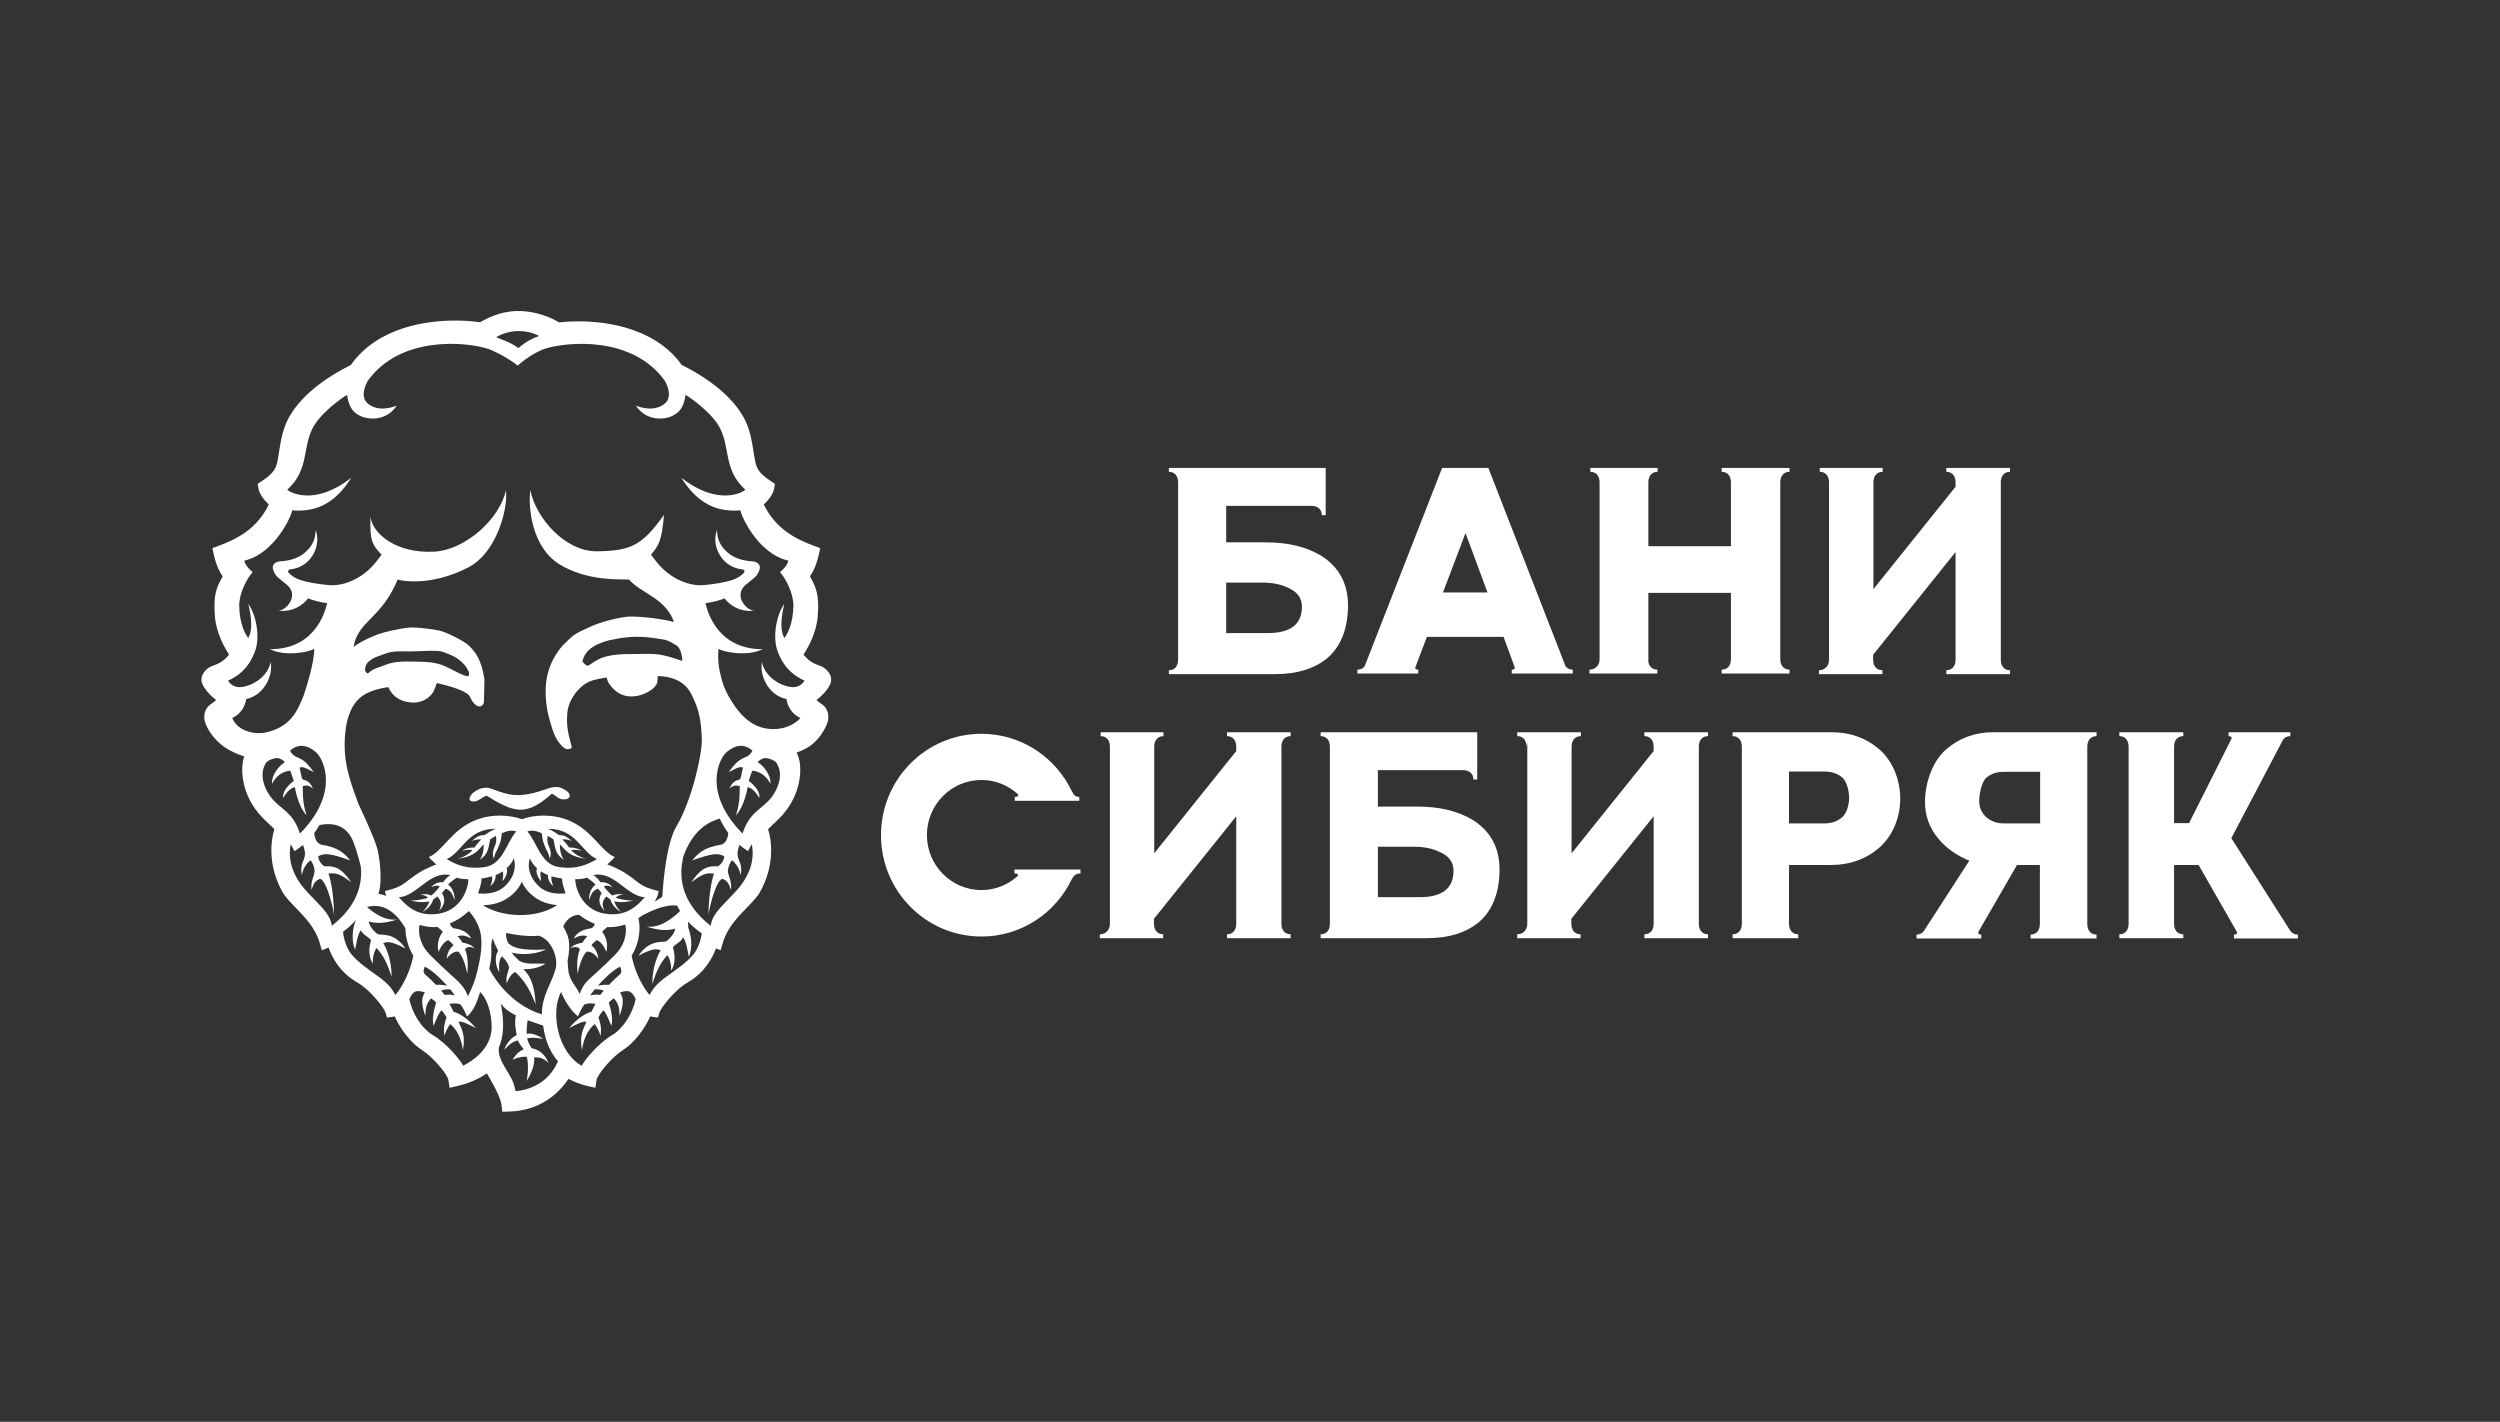
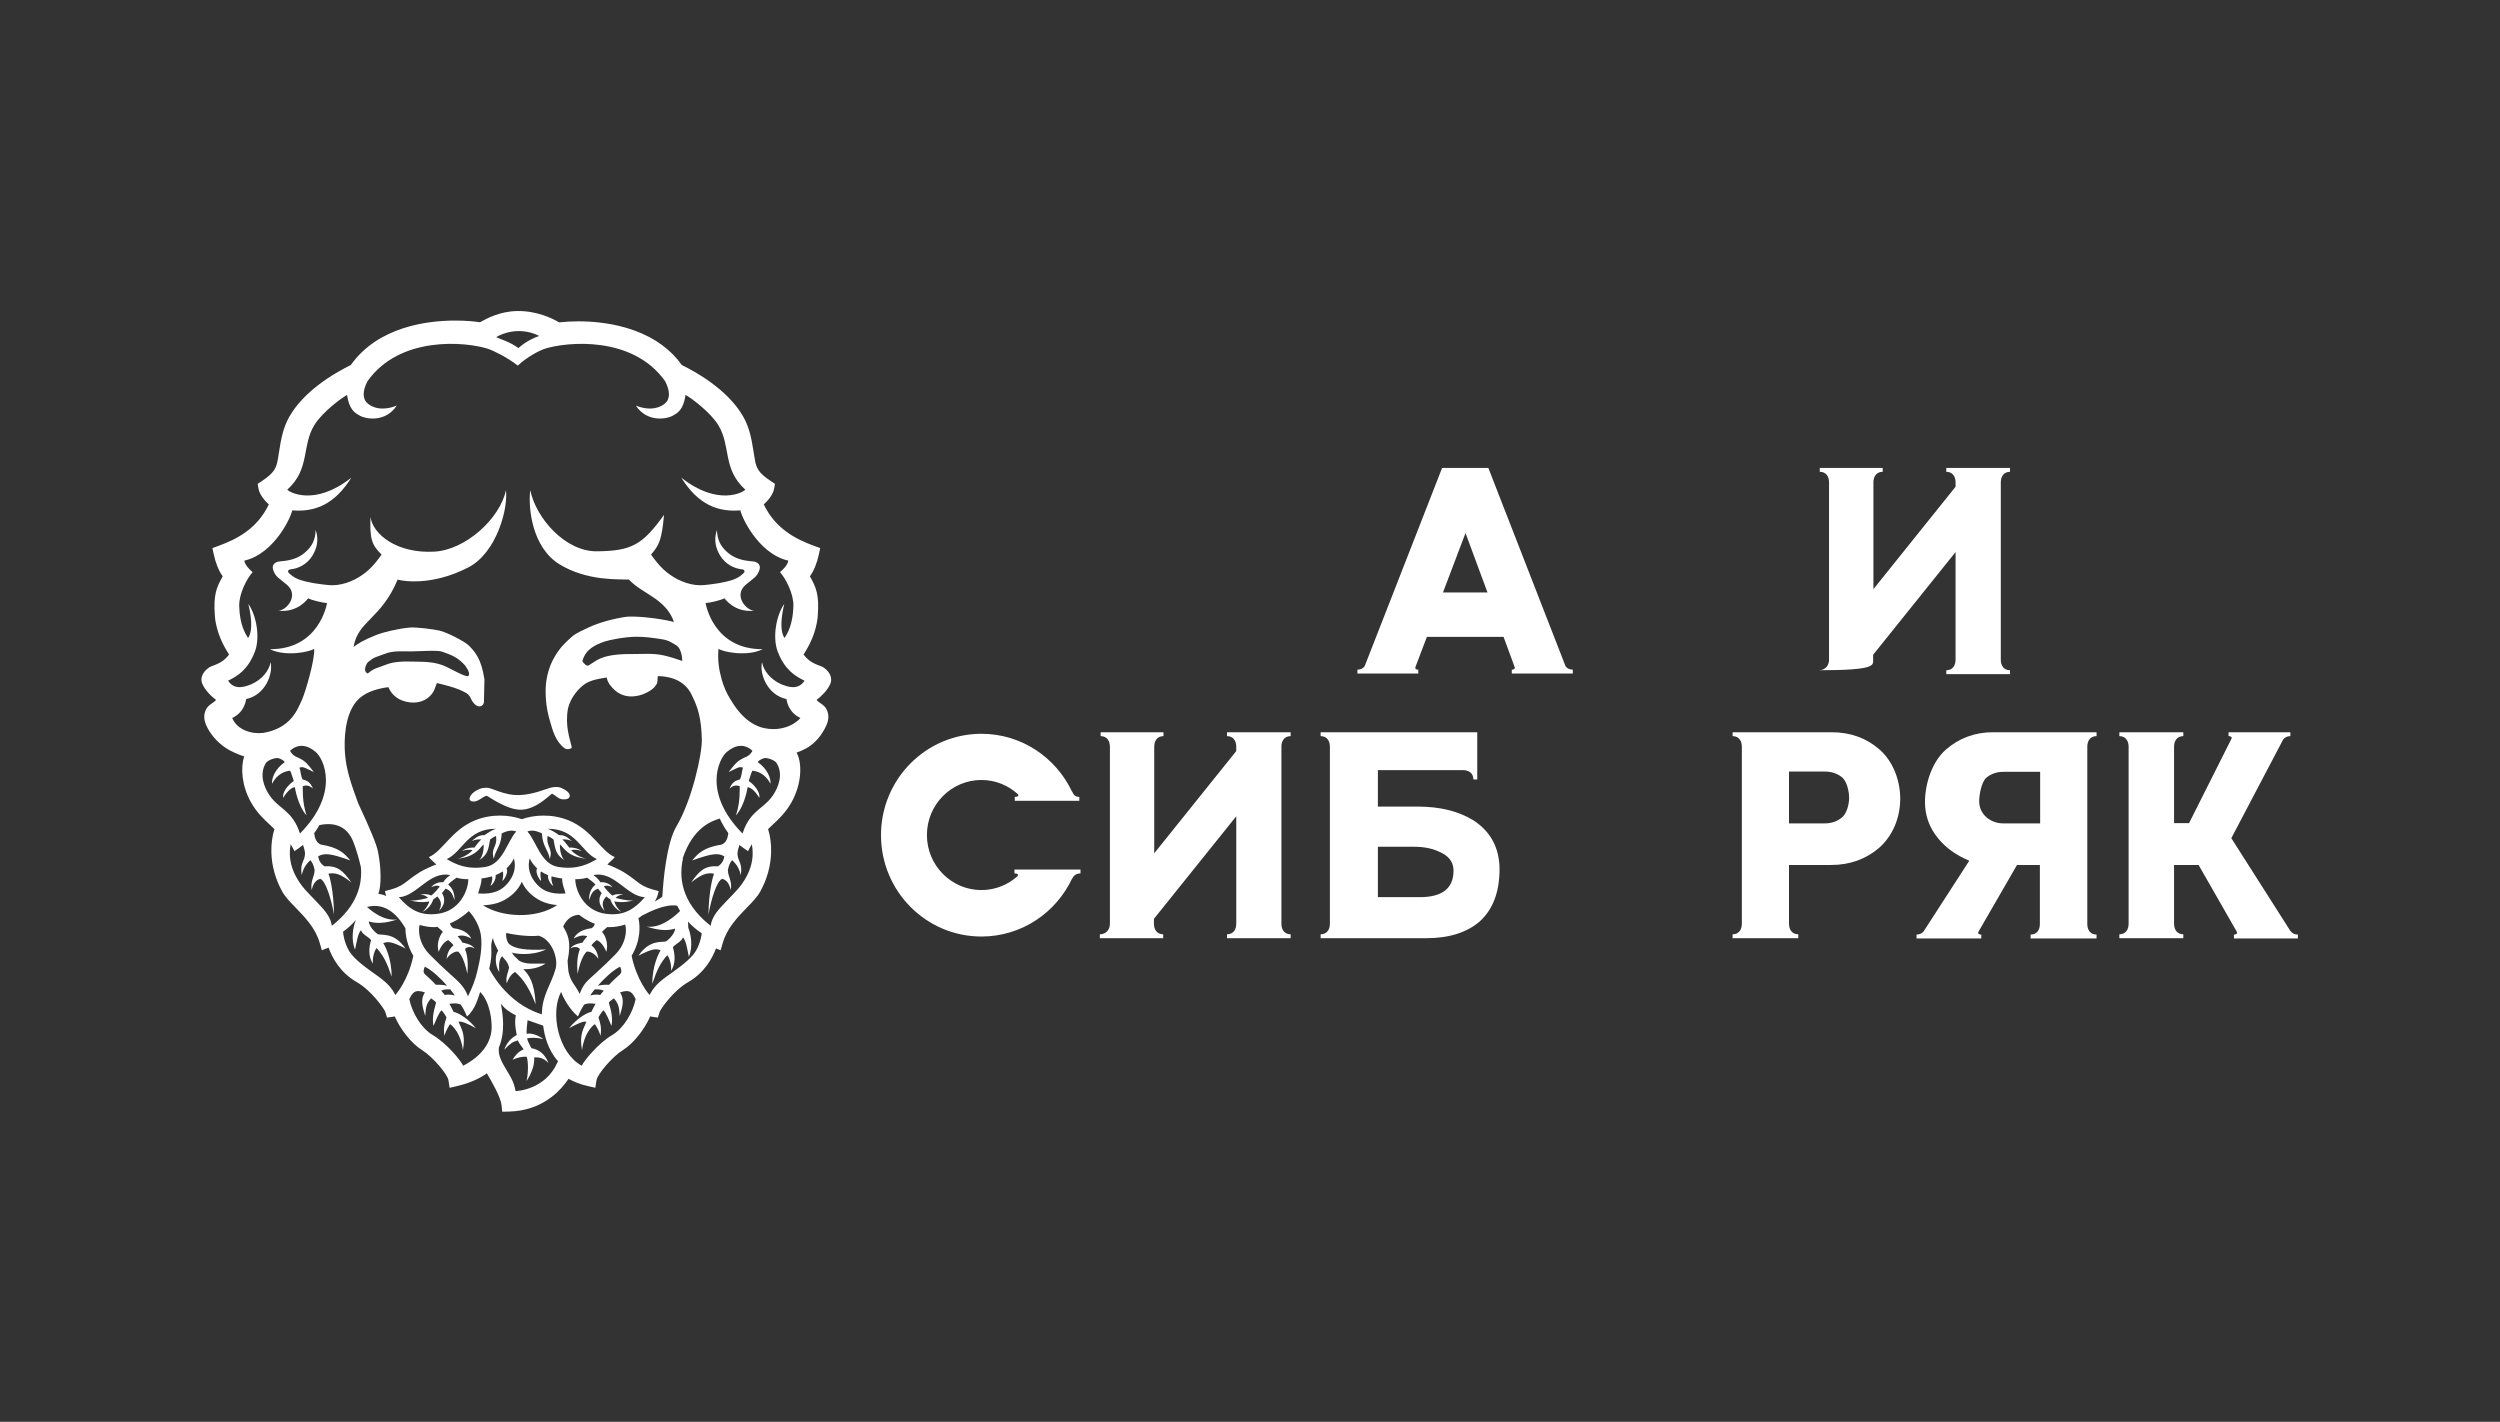
<svg xmlns="http://www.w3.org/2000/svg" width="844" height="480" viewBox="0 0 844 480" fill="none">
  <rect x="0" y="0" width="844" height="480" fill="#333333" stroke="none" />
  <path d="M164.298 265.939C163.47 265.949 162.718 266.027 161.979 266.32C160.439 266.926 158.791 268.067 158.511 269.572C158.416 270.083 158.874 270.44 159.398 270.546C161.334 270.942 162.57 269.059 164.284 268.642C165.021 268.873 170.657 273.184 175.487 273.358C180.785 273.545 185.492 268.454 186.313 267.954C186.324 267.946 186.338 267.937 186.348 267.929C186.372 267.942 186.394 267.954 186.418 267.968C187.593 268.532 188.43 269.692 189.854 269.857C190.938 269.982 192.534 269.707 192.339 268.466C192.159 267.326 190.609 266.511 189.575 266.043C188.371 265.499 186.832 265.636 185.565 266.017C183.959 266.494 179.775 268.248 175.487 268.416C170.116 268.624 166.179 265.914 164.298 265.939Z" fill="white" />
  <path d="M182.029 113.423C180.206 114.055 177.702 115.145 175.025 117.503C172.175 115.377 168.588 114.399 167.506 113.824C171.87 111.264 177.531 111.066 182.029 113.423ZM124.163 223.588C126.598 221.597 126.706 221.999 129.631 220.831C132.738 219.593 135.323 219.912 138.63 219.912C141.535 219.912 147.662 219.392 149.338 220.025C152.062 221.06 154.351 221.635 157.081 224.739C158.336 226.519 158.763 227.785 157.995 228.301C156.542 228.301 153.456 226.428 150.562 225.054C147.249 223.483 143.738 223.411 140.159 223.367C136.773 223.326 133.313 223.145 130.144 224.452C127.539 225.523 126.258 225.503 124.163 227.382C122.121 226.471 124.092 223.647 124.163 223.588ZM230.331 223.13C227.184 222.142 227.434 222.075 224.235 221.302C220.567 220.418 216.761 220.846 213.032 220.81C211.19 220.79 206.009 220.831 202.739 222.263C201.204 222.939 200.193 223.728 198.775 224.623C198.048 225.084 197.068 223.934 196.61 223.243C197.638 219.106 201.14 217.643 204.047 216.606C205.431 216.113 210.88 214.97 214.809 214.97C217.96 214.97 220.156 215.307 223.268 215.774C225.411 216.097 226.002 216.464 228.279 217.842C230.292 219.06 230.341 222.966 230.331 223.13ZM258.353 245.887C251.29 244.622 247.343 237.265 246.653 236.193C245.318 234.113 244.322 231.817 243.653 229.435C242.639 225.824 242.243 222.758 242.565 219.021C243.881 220.066 252.19 221.808 257.486 219.166C240.854 219.279 238.262 203.916 238.207 203.591C239.537 203.542 243.203 202.686 244.573 201.997C244.649 201.957 247.805 206.924 254.695 206.175C251.961 206.175 247.481 201.032 251.79 197.385C254.441 195.141 255.543 194.814 256.36 192.471C257.13 190.273 255.095 189.625 254.411 189.568C251.302 189.306 248.288 188.808 245.64 186.522C243.17 184.392 242.134 182.136 242.052 178.895C240.854 182.299 241.694 185.301 243.19 187.67C244.925 190.421 247.715 191.965 250.749 192.245C251.176 192.285 251.66 192.883 251.107 193.418C249.398 195.149 247.71 195.747 245.323 196.336C243.686 196.739 242.019 197 240.349 197.216C238.494 197.455 236.659 197.721 234.788 197.478C230.718 196.95 226.905 194.959 223.908 192.156C222.357 190.702 221.023 188.966 219.79 187.232C222.473 184.053 223.38 182.555 224.18 173.822C216.89 183.936 213.244 186.006 201.509 186.12C190.828 186.223 180.976 174.971 179.012 165.49C178.244 171.695 179.721 184.865 188.854 190.488C198.236 196.262 208.999 195.488 212.333 195.661C216.688 200.486 224.695 201.944 227.539 209.968C221.214 208.418 213.534 207.923 211.307 208.245C207.256 208.83 202.334 210.108 198.584 211.898C197.51 212.41 194.573 213.651 193.196 214.855C189.175 218.358 188.281 220.036 187.355 221.545C185.428 224.69 184.324 228.74 184.224 232.382C184.121 236.108 184.554 239.585 185.592 243.158C186.604 246.656 187.47 250.228 190.632 252.639C191.57 253.242 193.156 252.77 193.022 252.208C192.3 249.147 190.731 245.019 191.742 239.193C192.681 235.311 195.42 232.306 197.466 230.915C199.496 229.536 202.394 229.11 204.82 228.728C205.124 230.48 206.372 231.978 207.677 233.108C209.271 234.485 211.235 235.163 213.325 235.114C215.607 235.063 217.801 234.295 219.691 233.025C220.601 232.416 221.343 231.671 221.824 230.678C221.961 230.391 221.995 228.556 222.073 228.245C231.126 228.417 233.185 233.96 233.691 234.967C235.648 238.898 236.766 242.555 236.939 249.623C237.058 254.633 233.584 270.205 228.393 278.931C225.031 284.583 223.938 297.039 223.61 302.638C223.598 302.849 222.274 303.628 221.043 304.392C221.74 303.2 222.195 301.989 222.357 300.827C215.5 299.18 216.307 298.025 210.508 294.391C209.415 293.705 206.239 292.215 205.043 291.861C205.74 291.08 207.077 290.066 207.548 289.334C203.061 287.568 199.971 280.31 192.168 277.034C186.235 274.544 180.013 275.167 176.166 276.56C172.317 275.167 166.093 274.544 160.159 277.034C152.356 280.31 149.267 287.568 144.781 289.334C145.25 290.066 146.588 291.08 147.289 291.861C146.089 292.215 142.914 293.705 141.819 294.391C136.022 298.025 136.829 299.18 129.971 300.827C130.047 301.361 130.184 301.907 130.378 302.456C129.534 302.113 128.651 301.865 127.732 301.753C128.791 299.11 128.706 292.779 127.579 287.379C127.093 285.045 125.187 280.31 120.918 271.173C118.579 264.795 116.919 260.074 116.473 254.449C116.132 250.138 116.257 241.549 120.403 236.693C122.732 233.965 126.669 232.556 131.112 231.979C132.365 234.967 134.92 236.66 138.172 237.095C140.332 237.384 142.579 237 144.318 235.698C146.832 233.819 146.772 232.058 147.514 230.601C148.636 230.904 154.351 232.068 157.483 234.02C159.183 235.079 158.693 236.409 160.556 237.987C162.18 239.193 163.359 237.978 163.378 236.949C163.4 235.578 163.559 229.43 163.549 229.366C162.523 222.642 160.556 220.227 158.336 217.987C156.821 216.459 150.655 213.393 148.425 212.9C146.229 212.414 140.521 211.669 138.288 211.865C134.358 212.209 129.155 213.524 127.239 214.279C122.568 216.118 120.594 217.447 119.379 218.417C120.745 209.624 128.719 208.992 134.243 195.661C135.091 195.954 145.24 198.236 158.166 191.523C167.678 186.58 171.58 171.695 170.81 165.49C168.846 174.971 157.268 185.654 146.603 186.236C133.959 186.925 125.871 180.373 125.074 174.511C124.847 181.754 125.36 183.85 128.822 187.232C127.592 188.966 126.259 190.702 124.704 192.156C121.71 194.959 117.895 196.95 113.825 197.478C111.954 197.721 110.12 197.455 108.264 197.216C106.595 197 104.928 196.739 103.29 196.336C100.901 195.747 99.216 195.149 97.505 193.418C96.954 192.883 97.437 192.285 97.864 192.245C100.898 191.965 103.69 190.421 105.424 187.67C106.918 185.301 107.758 182.299 106.563 178.895C106.482 182.136 105.443 184.392 102.974 186.522C100.327 188.808 97.311 189.306 94.204 189.568C93.52 189.625 91.483 190.273 92.252 192.471C93.073 194.814 94.174 195.141 96.825 197.385C101.134 201.032 96.65 206.175 93.918 206.175C100.81 206.924 103.965 201.957 104.043 201.997C105.409 202.686 109.079 203.542 110.407 203.591C110.351 203.916 107.758 219.279 91.126 219.166C96.423 221.808 104.736 220.066 106.052 219.021C106.371 222.758 102.994 233.945 101.96 236.193C100.413 239.566 98.247 245.83 88.849 247.439C84.918 247.898 80.02 246.404 78.398 242.396C82.813 240.313 83.062 236.019 83.096 236.002C89.533 234.652 92.268 227.554 91.355 223.532C90.899 226.291 88.565 229.393 84.749 231.06C83.041 231.691 79.223 233.302 77.004 229.795C80.166 228.276 83.713 226.107 86.058 219.967C87.881 215.201 86.57 207.727 83.836 203.878C86.058 213.131 83.775 215.231 83.751 215.4C82.9 214.087 80.893 210.946 80.762 204.537C80.674 200.33 83.409 195.229 85.29 193.159C84.175 192.225 82.747 190.773 82.47 189.28C92.979 186.869 98.65 173.606 98.617 172.298C106.306 172.902 112.886 170.401 118.609 161.264C106.137 171.092 97.578 166.11 96.994 165.315C104.741 158.306 101.796 150.604 106.107 143.535C108.84 139.053 115.527 134.184 117.157 133.335C117.925 138.336 119.751 139.378 121.6 140.403C123.31 141.353 130.03 142.842 133.959 136.924C129.059 138.877 125.471 137.682 123.736 135.836C122.616 134.643 122.198 132.216 124.077 128.679C135.014 113.249 157.209 115.369 164.66 117.733C166.478 118.311 171.322 120.662 174.796 123.422C178.043 120.434 182.134 118.311 183.955 117.733C191.404 115.369 213.603 113.249 224.536 128.679C226.416 132.216 225.997 134.643 224.878 135.836C223.144 137.682 219.551 138.877 214.654 136.924C218.584 142.842 225.305 141.353 227.014 140.403C228.862 139.378 230.688 138.336 231.456 133.335C233.09 134.184 239.774 139.053 242.507 143.535C246.817 150.604 243.874 158.306 251.62 165.315C251.038 166.11 242.48 171.092 230.006 161.264C235.73 170.401 242.306 172.902 249.996 172.298C249.966 173.606 255.636 186.869 266.145 189.28C265.865 190.773 264.44 192.225 263.325 193.159C265.202 195.229 267.939 200.33 267.853 204.537C267.722 210.946 265.711 214.087 264.861 215.4C264.841 215.231 262.558 213.131 264.776 203.878C262.043 207.727 260.733 215.201 262.558 219.967C264.901 226.107 268.449 228.276 271.611 229.795C269.391 233.302 265.573 231.691 263.868 231.06C260.05 229.393 257.714 226.291 257.257 223.532C256.346 227.554 259.082 234.652 265.517 236.002C265.548 236.019 265.802 240.313 270.217 242.396C269.881 242.901 265.786 247.218 258.353 245.887ZM254.437 274.852C252.615 276.721 251.42 279.039 250.679 281.404C237.182 267.724 242.561 256.223 245.383 253.846C248.403 251.303 251.42 251.06 254.04 253.472C253.328 254.708 252.7 255.256 251.191 255.829C248.63 257.037 248.032 258.071 245.981 260.654C248.471 259.537 249.653 258.544 250.851 259.191C250.425 260.147 250.424 262.21 249.742 263.157C248.246 263.546 247.263 263.976 246.279 266.216C248.159 264.579 249.27 265.398 249.742 265.398C249.642 265.995 250.081 270.399 248.458 275.269C251.533 271.864 252.387 265.742 252.387 265.742C253.326 265.889 254.612 266.562 256.36 269.362C256.744 266.475 252.922 263.697 252.77 263.673C252.899 263.3 253.483 261.247 253.983 260.197C255.463 260.268 258.412 261.175 260.099 264.617C260.32 262.909 259.147 259.592 255.806 257.296C256.26 256.653 256.972 256.246 258.112 255.915C259.361 255.839 261.609 256.68 262.185 257.612C264.576 261.489 262.709 265.91 260.931 268.53C259.083 271.253 256.748 272.484 254.437 274.852ZM230.611 289.724C230.536 289.826 230.464 289.927 230.391 290.027C233.965 279.123 240.498 277.124 242.994 276.346C243.173 276.736 243.358 277.122 243.551 277.504C244.223 278.83 245.005 280.099 245.889 281.293C245.688 282.791 245.241 284.513 243.588 285.137C237.522 286.087 235.644 288.155 233.678 290.484C240.428 288.07 242.48 287.897 244.528 289.103C244.473 289.287 244.359 291.261 242.392 292.464C237.949 292.206 236.156 293.93 233.337 297.895C236.924 295.139 238.559 294.516 241.111 294.965C240.71 295.496 239.288 300.713 239.175 308.758C240.115 303.5 242.012 297.306 243.844 296.689C245.211 297.12 246.067 297.983 246.749 300.482C247.177 297.207 245.811 296.172 245.724 293.759C245.981 292.206 246.58 290.999 247.177 290.396C247.859 291.087 249.484 292.464 250.081 295.482C250.764 291.087 249.056 290.999 248.971 288.155C249.02 287.148 249.349 286.083 249.638 285.253C250.56 286.003 251.539 286.691 252.539 287.348C252.935 286.545 253.361 285.756 253.824 284.993C254.502 288.733 253.951 292.147 252.202 295.577C250.288 299.321 248.092 301.239 245.21 304.276C242.835 306.782 240.361 309.214 239.913 312.549C229.396 304.314 229.281 295.31 230.611 289.724ZM213.232 322.664C216.313 317.541 216.15 312.592 215.535 309.978C215.984 309.686 216.418 309.38 216.832 309.059C219.344 307.763 224.664 305.074 228.612 305.767C228.913 306.375 229.24 306.968 229.594 307.547C228.375 308.781 223.374 313.566 218.271 312.81C222.717 314.275 225.621 314.189 227.926 313.5C227.678 315.825 224.947 317.777 224.853 317.811C223.57 318.242 219.384 317.033 215.54 322.635C220.665 319.965 221.672 320.347 223.057 320.825C222.492 321.558 220.152 326.085 220.238 332.119C221.691 327.637 222.886 325.136 225.28 322.463C226.304 323.673 226.765 326.514 226.502 327.748C228.234 325.414 227.846 321.94 227.158 319.792C228.213 318.51 230.056 317.955 230.576 316.43C231.71 317.881 231.923 320.053 232.566 323.017C234.025 319.514 233.224 315.398 232.374 313.244C232.361 313.21 232.298 312.046 232.273 311.122C233.621 312.605 235.172 313.932 236.905 315.072C236.625 317.479 235.588 320.374 234.164 322.12C231.809 325.006 228.155 327.424 225.108 329.619C222.118 331.774 220.551 333.471 219.3 335.912C218.993 335.557 214.94 330.941 213.232 322.664ZM165.172 327.034C166.711 320.74 165.087 319.792 166.423 316.631C166.662 318.257 167.529 319.524 168.19 320.997C167.222 322.206 166.88 325.424 168.532 328.181C168.36 325.195 168.617 323.721 169.535 322.791C170.138 323.814 171.322 324.389 171.893 326.688C171.38 328.7 170.673 329.946 171.084 331.943C172.12 329.332 172.974 328.7 173.903 328.127C175.506 329.66 177.986 331.745 180.834 339.045C180.435 331.458 178.483 329 176.676 327.205C178.158 327.205 181.291 327.205 184.196 325.311C180.609 325.195 177.587 325.768 175.252 324.332C174.155 323.132 173.563 322.977 172.805 321.574C173.737 321.961 179.298 322.895 184.365 320.539C177.587 320.884 173.659 320.425 171.664 318.47C170.81 317.264 170.754 315.106 170.905 314.971C175.802 316.062 180.081 316.133 181.803 315.885C186.075 317.006 188.61 323.304 187.557 327.121C186.103 332.375 182.941 335.998 182.941 342.435C170.724 338.729 165.228 327.127 165.172 327.034ZM152.014 295.441C151.033 296.13 150.314 296.743 149.622 297.854C147.956 297.638 146.268 298.542 145.591 299.512C146.543 299.116 147.523 298.713 148.466 299.276C148.354 299.467 146.599 301.694 145.542 302.336C145.029 302.078 144.154 301.647 141.912 301.99C143.472 302.185 143.898 302.53 144.495 303.106C143.927 303.337 140.437 304.188 138.432 303.997C142.125 304.923 144.515 304.45 144.908 304.294C144.836 305.05 143.962 306.688 142.573 307.918C145.607 306.365 146.24 303.692 146.248 303.651C146.741 303.351 147.184 303.03 147.614 302.638C148.907 303.982 149.332 305.339 148.2 307.494C151.103 304.677 149.667 302.211 149.193 301.518C149.68 300.873 150.049 300.526 150.432 300.009C152.698 300.769 152.947 302.648 153.439 303.93C153.608 300.598 151.853 299.038 151.287 298.672C151.977 297.724 154.064 296.413 154.151 296.301C154.82 296.496 156.115 296.86 158.122 296.819C158.057 300.629 155.211 307.516 147.829 308.501C142.18 309.253 138.446 307.335 134.642 302.897C140.707 302.638 145.009 293.875 152.014 295.441ZM161.412 301.632C161.925 299.629 162.538 298.577 162.551 296.574C163.771 296.446 165.853 295.943 166.117 295.864C166.289 296.509 166.197 297.616 165.557 299.104C166.729 298.35 167.557 296.392 167.297 295.452C168.136 295.117 168.937 294.7 169.682 294.206C170.102 294.835 169.732 296.679 169.635 297.443C170.81 296.323 171.609 294.04 171.002 293.155C171.739 292.544 173.005 291.011 173.487 289.793C174.682 294.191 172.262 297.393 170.64 298.988C169.177 300.425 166.66 302.061 161.412 301.632ZM151.688 328.592C149.038 326.166 147.528 324.754 145.009 322.206C142.105 319.274 141.336 315.855 141.477 313.355C141.484 313.257 141.565 312.805 141.672 312.249C143.271 312.732 144.968 313.011 146.717 313.011C147.045 312.986 147.368 312.947 147.687 312.901C148.24 313.49 149.152 314.061 149.502 314.616C148.285 315.972 147.315 318.759 148.085 321.343C148.997 319.007 150.222 317.811 151.33 317.377C151.845 317.852 152.613 318.327 153.1 319.177C152.774 319.437 151.103 320.596 150.762 323.701C152.356 321.343 154.42 321.041 154.806 321.343C154.839 321.504 156.571 322.725 157.767 328.758C158.336 323.127 157.085 320.852 157.014 320.524C157.099 319.834 158.792 319.274 160.159 320.194C159.306 318.654 156.17 318.243 156.115 318.242C155.645 317.377 155.092 316.732 154.491 316.086C155.774 315.655 156.967 315.712 159.105 316.861C157.538 313.757 153.808 313.529 153.04 313.355C152.176 312.801 152.102 312.234 151.901 311.736C154.708 310.571 156.916 308.864 158.291 307.581C160.382 309.856 162.006 312.981 162.375 315.878C162.871 319.804 162.104 323.835 161.192 327.659C160.372 331.109 159.559 333.105 157.995 336.344C156.692 332.825 154.6 331.255 151.688 328.592ZM147.144 332.463C145.919 331.095 143.749 329.161 143.472 328.93C142.702 328.152 143.044 327.291 143.412 326.343C145.884 327.519 148.864 330.422 150.951 332.78C150.018 332.544 148.748 332.392 147.144 332.463ZM151.997 334.006C152.816 334.999 153.371 335.777 153.51 336.084C152.826 335.868 151.418 335.608 150.135 335.912C149.944 335.622 149.869 335.512 148.938 334.448C150.065 333.93 151.233 333.981 151.997 334.006ZM179.04 301.689C182.186 304.598 185.404 305.316 188.117 305.55C180.944 310.365 169.339 309.701 163.056 305.627C165.977 305.482 169.684 305.024 173.288 301.689C174.593 300.482 175.52 299.116 176.166 297.698C176.808 299.116 177.736 300.482 179.04 301.689ZM204.501 308.501C197.117 307.516 194.272 300.629 194.205 296.819C196.214 296.86 197.506 296.496 198.178 296.301C198.263 296.413 200.352 297.724 201.04 298.672C200.477 299.038 198.72 300.598 198.889 303.93C199.381 302.648 199.631 300.769 201.896 300.009C202.279 300.526 202.648 300.873 203.133 301.518C202.66 302.211 201.225 304.677 204.129 307.494C202.999 305.339 203.421 303.982 204.714 302.638C205.144 303.03 205.588 303.351 206.08 303.651C206.085 303.692 206.721 306.365 209.755 307.918C208.367 306.688 207.49 305.05 207.421 304.294C207.813 304.45 210.203 304.923 213.894 303.997C211.89 304.188 208.4 303.337 207.833 303.106C208.429 302.53 208.857 302.185 210.417 301.99C208.175 301.647 207.299 302.078 206.787 302.336C205.726 301.694 203.975 299.467 203.859 299.276C204.806 298.713 205.785 299.116 206.737 299.512C206.06 298.542 204.372 297.638 202.705 297.854C202.015 296.743 201.296 296.13 200.313 295.441C207.319 293.875 211.619 302.638 217.684 302.897C213.884 307.335 210.15 309.253 204.501 308.501ZM182.694 297.443C182.596 296.679 182.224 294.835 182.647 294.206C183.394 294.7 184.193 295.117 185.032 295.452C184.772 296.392 185.597 298.35 186.772 299.104C186.133 297.616 186.037 296.509 186.212 295.864C186.475 295.943 188.558 296.446 189.776 296.574C189.791 298.577 190.404 299.629 190.917 301.632C185.667 302.061 183.15 300.425 181.689 298.988C180.066 297.393 177.645 294.191 178.841 289.793C179.323 291.011 180.589 292.544 181.326 293.155C180.72 294.04 181.516 296.323 182.694 297.443ZM207.764 322.206C205.247 324.754 203.734 326.166 201.085 328.592C198.173 331.255 197.002 332.021 195.701 335.538C194.093 332.204 192.83 331.913 191.941 328.181C191.857 327.828 191.73 326.037 191.61 324.427C192.962 317.685 191.687 315.551 190.119 312.78C191.682 309.48 193.951 308.894 195.523 308.846C196.899 309.921 198.695 311.067 200.811 311.891C200.647 312.349 200.509 312.858 199.732 313.355C198.964 313.529 195.234 313.757 193.669 316.861C195.806 315.712 197.001 315.655 198.282 316.086C197.684 316.732 197.13 317.377 196.658 318.242C196.602 318.243 193.47 318.654 192.615 320.194C193.981 319.274 195.676 319.834 195.758 320.524C195.689 320.852 194.437 323.127 195.006 328.758C196.204 322.725 197.934 321.504 197.969 321.343C198.353 321.041 200.418 321.343 202.012 323.701C201.669 320.596 200 319.437 199.675 319.177C200.16 318.327 200.93 317.852 201.44 317.377C202.553 317.811 203.778 319.007 204.689 321.343C205.457 318.759 204.488 315.972 203.27 314.616C203.611 314.078 204.483 313.524 205.039 312.953C205.228 312.973 205.418 312.996 205.611 313.011C207.515 313.011 209.357 312.686 211.079 312.119C211.195 312.735 211.29 313.25 211.297 313.355C211.437 315.855 210.67 319.274 207.764 322.206ZM203.835 334.448C202.904 335.512 202.829 335.622 202.639 335.912C201.358 335.608 199.949 335.868 199.264 336.084C199.401 335.777 199.959 334.999 200.777 334.006C201.542 333.981 202.709 333.93 203.835 334.448ZM201.822 332.78C203.909 330.422 206.892 327.519 209.36 326.343C209.729 327.291 210.072 328.152 209.303 328.93C209.024 329.161 206.855 331.095 205.63 332.463C204.027 332.392 202.753 332.544 201.822 332.78ZM184.878 282.208C184.91 282.224 185.961 282.695 186.872 283.415C187.46 286.756 187.659 288.568 190.628 290.444C189.673 289.668 188.929 287.402 189.036 285.081C190.467 286.232 191.513 289.247 198.064 289.937C195.672 289.564 193.232 287.671 192.839 286.991C193.724 286.816 194.846 286.776 196.34 287.293C194.825 286.065 192.282 286.048 192.198 286.172C191.496 285.277 190.659 284.123 189.835 283.385C191.036 283.342 191.735 283.415 193.082 283.931C191.001 282.179 190.318 281.948 188.695 281.92C187.736 281.212 186.085 280.153 184.878 279.795C194.618 279.736 196.129 287.609 201.509 290.022C198.605 291.748 194.731 293.702 188.411 292.667C182.552 291.709 181.126 284.086 178.066 280.739C178.074 280.726 178.084 280.711 178.094 280.696C179.389 280.228 180.767 280.309 182.941 281.347C183.188 285.839 185.062 286.842 185.607 289.935C186.794 286.217 184.273 286.033 184.878 282.208ZM162.493 283.385C161.668 284.123 160.831 285.277 160.131 286.172C160.044 286.048 157.505 286.065 155.988 287.293C157.483 286.776 158.604 286.816 159.49 286.991C159.097 287.671 156.655 289.564 154.263 289.937C160.815 289.247 161.86 286.232 163.291 285.081C163.398 287.402 162.653 289.668 161.7 290.444C164.67 288.568 164.869 286.756 165.456 283.415C166.367 282.695 167.418 282.224 167.449 282.208C168.056 286.033 165.534 286.217 166.719 289.935C167.263 286.842 169.137 285.839 169.386 281.347C171.56 280.309 172.939 280.228 174.235 280.696C174.244 280.711 174.251 280.726 174.261 280.739C171.202 284.086 169.773 291.709 163.918 292.667C157.597 293.702 153.722 291.748 150.817 290.022C156.202 287.609 157.711 279.736 167.449 279.795C166.244 280.153 164.593 281.212 163.633 281.92C162.01 281.948 161.328 282.179 159.247 283.931C160.592 283.415 161.292 283.342 162.493 283.385ZM120.118 310.622C120.086 310.74 120.063 310.817 120.058 310.828C119.207 312.982 118.406 317.099 119.865 320.606C120.509 317.64 120.72 315.468 121.856 314.016C122.377 315.541 124.218 316.097 125.273 317.377C124.588 319.528 124.198 323.001 125.931 325.332C125.665 324.101 126.128 321.259 127.152 320.052C129.544 322.725 130.741 325.223 132.195 329.705C132.278 323.673 129.941 319.143 129.374 318.412C130.756 317.931 131.767 317.551 136.892 320.222C133.048 314.62 128.862 315.827 127.579 315.398C127.484 315.364 124.754 313.409 124.503 311.084C126.809 311.776 129.715 311.861 134.16 310.395C129.825 311.039 125.743 307.873 123.902 306.189C130.852 304.34 134.99 310.17 136.877 313.409C136.894 316.013 137.519 319.302 139.542 322.664C137.834 330.941 133.781 335.557 133.475 335.912C132.223 333.471 130.657 331.774 127.665 329.619C124.619 327.424 120.966 325.006 118.609 322.12C117.08 320.244 115.993 317.038 115.817 314.541C117.43 313.391 118.868 312.077 120.118 310.622ZM98.121 284.993C98.584 285.756 99.011 286.545 99.409 287.348C100.407 286.691 101.386 286.003 102.307 285.253C102.596 286.083 102.926 287.148 102.974 288.155C102.89 290.999 101.18 291.087 101.864 295.482C102.463 292.464 104.085 291.087 104.769 290.396C105.366 290.999 105.966 292.206 106.221 293.759C106.137 296.172 104.769 297.207 105.195 300.482C105.879 297.983 106.732 297.12 108.102 296.689C109.934 297.306 111.83 303.5 112.771 308.758C112.658 300.713 111.236 295.496 110.834 294.965C113.387 294.516 115.02 295.139 118.609 297.895C115.79 293.93 113.996 292.206 109.551 292.464C107.587 291.261 107.473 289.287 107.416 289.103C109.468 287.897 111.518 288.07 118.267 290.484C116.302 288.155 114.423 286.087 108.357 285.137C106.703 284.513 106.258 282.791 106.057 281.293C106.704 280.419 107.297 279.504 107.831 278.555C113.662 277.314 117.485 279.56 119.321 284.304C120.423 287.152 121.213 290.081 121.832 292.734C122.344 298.247 120.822 305.666 112.031 312.549C111.586 309.214 109.111 306.782 106.734 304.276C103.854 301.239 101.658 299.321 99.744 295.577C97.995 292.147 97.444 288.733 98.121 284.993ZM89.762 257.612C90.334 256.68 92.584 255.839 93.832 255.915C94.972 256.246 95.686 256.653 96.139 257.296C92.799 259.592 91.626 262.909 91.847 264.617C93.535 261.175 96.481 260.268 97.962 260.197C98.463 261.247 99.047 263.3 99.173 263.673C99.024 263.697 95.2 266.475 95.583 269.362C97.336 266.562 98.621 265.889 99.557 265.742C99.557 265.742 100.412 271.864 103.486 275.269C101.864 270.399 102.302 265.995 102.206 265.398C102.674 265.398 103.786 264.579 105.667 266.216C104.682 263.976 103.701 263.546 102.206 263.157C101.522 262.21 101.52 260.147 101.094 259.191C102.289 258.544 103.472 259.537 105.966 260.654C103.912 258.071 103.316 257.037 100.753 255.829C99.243 255.256 98.617 254.708 97.907 253.472C100.524 251.06 103.542 251.303 106.563 253.846C109.385 256.223 114.765 267.724 101.266 281.404C100.526 279.039 99.331 276.721 97.507 274.852C95.196 272.484 92.862 271.253 91.013 268.53C89.236 265.91 87.37 261.489 89.762 257.612ZM156.372 359.791C155.606 358.091 150.865 352.257 146.12 349.446C142.191 347.118 139.113 341.859 138.176 337.292C139.284 335.136 139.996 333.844 143.472 335.051C141.847 337.292 142.618 339.965 143.555 342.979C143.726 339.791 144.068 338.757 145.521 337.033C146.888 337.98 147.047 338.225 147.229 338.5C146.375 341.341 145.807 344.034 146.375 346.341C147.08 344.627 148.256 341.601 149.109 341.084C149.964 342.12 150.651 343.229 150.732 343.455C150.306 344.921 149.537 346.686 150.049 349.704C150.732 347.29 151.87 345.996 151.93 345.738C153.015 346.431 155.602 349.101 156.287 354.533C157.309 348.928 155.566 347.122 154.833 344.963C155.674 344.59 157.995 345.652 160.642 347.118C158.166 344.017 154.945 341.958 153.125 341.601C152.966 341.16 152.509 340.422 151.716 338.884C153.269 338.742 154.027 338.565 155.443 339.085C155.627 339.153 156.885 341.169 157.653 343.153C160.386 340.913 161.437 336.878 162.095 334.879C165.514 338.29 166.083 344.726 165.969 347.26C165.903 348.751 165.484 355.078 156.372 359.791ZM174.056 368.325C173.372 364.789 172.351 363.572 170.551 360.479C169.585 358.815 168.656 357.203 168.417 355.308C168.378 354.982 168.378 354.372 168.405 353.67C170.753 348.163 169.667 342.125 169.102 338.843C170.371 340.536 172 341.722 174.139 342.768C173.573 345.66 174.274 348.279 174.455 349.446C172.746 350.249 170.982 352.091 170.24 354.387C172.289 352.262 172.974 351.746 174.856 351.227C175.13 352.249 176.669 353.931 176.791 354.274C174.967 354.962 173.793 356.507 173.031 357.78C174.809 356.921 176.684 356.634 177.841 356.766C178.444 358.885 178.307 362.7 177.759 364.961C179.354 362.548 180.609 359.388 180.321 356.975C181.575 356.975 183.165 356.801 185.164 358.87C183.969 355.824 181.983 354.334 179.413 353.871C179.355 353.716 178.307 351.983 177.93 350.595C178.926 350.257 181.006 350.249 183.398 350.767C181.631 349.446 179.298 348.627 177.817 349.044C177.697 348.193 177.904 345.911 178.11 344.414C179.663 344.983 181.406 345.574 183.369 346.253C183.791 349.508 184.9 354.337 188.382 358.284C188.306 358.432 188.229 358.585 188.152 358.756C184.095 367.85 174.47 368.4 174.056 368.325ZM189.434 334.85C190.094 336.847 192.386 340.913 195.121 343.153C195.892 341.169 197.145 339.153 197.331 339.085C198.745 338.565 199.505 338.742 201.059 338.884C200.264 340.422 199.809 341.16 199.647 341.601C197.83 341.958 194.608 344.017 192.128 347.118C194.78 345.652 197.1 344.59 197.942 344.963C197.207 347.122 195.462 348.928 196.488 354.533C197.171 349.101 199.761 346.431 200.845 345.738C200.902 345.996 202.041 347.29 202.724 349.704C203.237 346.686 202.468 344.921 202.041 343.455C202.121 343.229 202.812 342.12 203.664 341.084C204.518 341.601 205.695 344.627 206.399 346.341C206.965 344.034 206.399 341.341 205.543 338.5C205.725 338.225 205.887 337.98 207.251 337.033C208.704 338.757 209.047 339.791 209.218 342.979C210.157 339.965 210.925 337.292 209.303 335.051C212.776 333.844 213.49 335.136 214.599 337.292C213.66 341.859 210.583 347.118 206.653 349.446C201.911 352.257 197.168 358.091 196.401 359.791C188.411 355.423 185.674 341.859 189.434 334.85ZM280.316 230.882C280.721 229.965 280.71 228.913 280.283 227.921C279.649 226.438 278.139 225.248 277.295 224.955C274.057 223.838 272.837 222.909 271.272 220.981C272.912 218.447 275.637 213.67 276.075 207.916C276.627 200.692 275.49 198.254 273.426 194.566C274.786 192.667 275.801 190.175 276.458 187.125L276.904 185.04L274.915 184.311C268.674 182.03 261.846 178.573 257.858 170.301C259.213 169.042 260.994 167.03 261.354 164.927L261.623 163.346L260.294 162.466C256.006 159.636 255.33 158.024 254.81 155.019C254.675 154.238 254.547 153.439 254.424 152.665C253.791 148.666 253.141 144.529 250.911 140.64C248.312 136.1 242.606 129.425 230.178 123.227C226.472 118.012 221.095 114.095 214.183 111.578C207.156 109.018 200.036 108.484 195.304 108.484C193.062 108.484 190.857 108.599 188.741 108.83C186.68 107.605 181.361 104.907 174.649 105.002C168.744 105.087 164.167 107.58 162.038 108.796C160.385 108.533 157.427 108.223 153.703 108.223C144.447 108.223 127.679 110.186 118.436 123.227C106.007 129.425 100.302 136.1 97.703 140.64C95.475 144.529 94.821 148.666 94.189 152.665C94.067 153.439 93.94 154.238 93.807 155.019C93.284 158.024 92.607 159.636 88.321 162.466L86.991 163.346L87.26 164.927C87.621 167.03 89.403 169.042 90.756 170.301C86.769 178.573 79.94 182.03 73.699 184.311L71.71 185.04L72.159 187.125C72.813 190.175 73.83 192.667 75.188 194.566C73.126 198.254 71.988 200.692 72.535 207.916C72.975 213.67 75.704 218.447 77.344 220.981C75.775 222.909 74.554 223.838 71.32 224.955C70.475 225.248 68.967 226.438 68.328 227.921C67.901 228.913 67.891 229.965 68.298 230.882C69.214 232.942 71.163 234.963 72.947 236.3C72.444 236.866 71.875 237.246 71.375 237.58C71.269 237.65 71.171 237.716 71.083 237.777C68.993 239.213 68.376 241.989 69.544 244.684C70.861 247.72 73.237 250.504 76.229 252.519C77.669 253.487 80.206 254.675 82.453 255.374C81.19 258.995 81.54 265.126 84.716 270.821C86.681 274.34 89.126 276.607 91.093 278.428C91.662 278.957 92.187 279.443 92.642 279.905C91.906 282.202 91.536 284.98 91.614 287.771C91.742 292.326 92.972 296.769 95.272 300.974C96.24 302.744 97.875 304.43 99.769 306.38C102.916 309.625 106.483 313.303 107.913 318.247L108.655 320.812L110.934 319.911C112.124 323.277 114.768 328.303 120.458 331.571C125.386 334.401 129.618 340.452 130.059 341.58L130.669 343.537L132.708 343.244C132.893 343.218 133.078 343.179 133.261 343.127C135.173 347.53 138.919 352.293 142.483 354.513C146.16 356.804 151.079 362.69 151.388 364.658L151.797 367.247L154.327 366.652C158.314 365.717 161.675 364.275 164.364 362.352C164.39 362.397 164.415 362.444 164.445 362.491C165.69 364.607 168.998 370.221 169.314 373.09L169.559 375.315L171.775 375.265C177.291 375.139 182.174 373.466 186.292 370.287C188.807 368.35 190.647 366.142 191.943 364.21C193.888 365.293 196.07 366.114 198.46 366.657L200.979 367.229L201.385 364.658C201.697 362.69 206.614 356.804 210.289 354.513C213.853 352.293 217.602 347.53 219.511 343.127C219.696 343.179 219.882 343.218 220.067 343.244L222.104 343.537L222.713 341.58C223.154 340.452 227.388 334.398 232.314 331.571C237.832 328.401 240.498 323.468 241.723 320.192L243.289 320.812L244.034 318.247C245.463 313.303 249.03 309.625 252.177 306.38C254.07 304.43 255.706 302.744 256.673 300.974C258.973 296.769 260.204 292.326 260.33 287.771C260.408 284.98 260.04 282.202 259.304 279.905C259.759 279.443 260.285 278.957 260.851 278.428C262.819 276.607 265.264 274.34 267.229 270.821C270.686 264.621 270.797 257.905 269.117 254.469C269.054 254.343 268.989 254.216 268.922 254.091C270.074 253.674 271.17 253.186 272.184 252.639C275.035 251.101 277.547 248.201 279.072 244.684C280.238 241.989 279.621 239.213 277.533 237.777C277.44 237.716 277.344 237.65 277.239 237.58C276.74 237.246 276.17 236.866 275.669 236.3C277.45 234.963 279.399 232.942 280.316 230.882Z" fill="white" />
  <path d="M479.278 302.883H465.17V285.862H477.276C480.643 285.862 483.471 286.409 485.758 287.498C489.062 288.842 490.713 290.991 490.713 293.938C490.713 299.902 486.903 302.883 479.278 302.883ZM497.383 276.918C492.363 273.845 486.107 272.305 478.61 272.305H465.17V259.994H493.883C495.775 259.994 497.401 260.935 497.424 263.144H498.718V259.994V259.113V247.206H449.842H448.875H445.848V248.513C448.039 248.538 448.972 250.176 448.972 252.086V311.846C448.972 313.76 448.039 315.399 445.848 315.423V316.731H448.875H449.842H481.564C489.185 316.731 495.192 314.836 499.576 311.056C504.022 307.018 506.246 301.118 506.246 293.363C506.182 286.184 503.23 280.704 497.383 276.918Z" fill="white" />
  <path d="M435.718 248.511V247.206H432.703H431.722H418.231H417.17H414.237V248.511C416.427 248.538 417.36 250.176 417.36 252.085V253.553L389.665 288.073V252.085C389.665 250.176 390.596 248.538 392.789 248.511V247.206H389.758H388.791H375.572H374.511H371.578V248.511C373.77 248.538 374.704 250.176 374.704 252.085V311.85C374.704 313.759 373.497 315.399 371.307 315.423V316.731H374.608H375.3H388.697H389.665H392.694V315.423C390.499 315.399 389.571 313.759 389.571 311.85V310.191L417.36 275.571V311.85C417.36 313.759 416.427 315.399 414.237 315.423V316.731H417.264H418.231H431.722H432.703H435.718V315.423C433.609 315.399 432.676 313.875 432.61 312.058V251.876C432.676 250.061 433.609 248.537 435.718 248.511Z" fill="white" />
-   <path d="M576.63 248.511V247.206H573.617H572.633H559.142H558.082H555.149V248.511C557.339 248.538 558.269 250.176 558.269 252.085V253.553L530.576 288.073V252.085C530.576 250.176 531.508 248.538 533.699 248.511V247.206H530.673H529.703H516.215H515.423H512.218V248.511C514.408 248.538 515.341 250.176 515.341 252.085L515.613 250.562V311.85C515.613 313.759 514.408 315.399 512.218 315.423V316.731H515.519H516.215H529.609H530.576H533.604V315.423C531.414 315.399 530.481 313.759 530.481 311.85V310.191L558.269 275.571V311.85C558.269 313.759 557.339 315.399 555.149 315.423V316.731H558.178H559.142H572.633H573.617H576.63V315.423C574.533 315.401 573.6 313.892 573.522 312.085V251.848C573.6 250.043 574.533 248.537 576.63 248.511Z" fill="white" />
  <path d="M621.979 275.861C620.323 277.272 618.356 277.976 616.069 277.976H603.967V260.477H616.069C618.356 260.477 620.323 261.151 621.979 262.498C623.501 263.909 624.262 267.067 624.262 269.372C624.262 271.555 623.501 274.453 621.979 275.861ZM634.463 252.975C630.016 249.13 624.647 247.206 618.356 247.206H588.922H587.953H584.926V248.511C587.116 248.538 588.049 250.176 588.049 252.085V311.85C588.049 313.759 587.116 315.399 584.926 315.423V316.731H587.953H588.922H603.094H604.064H607.093V315.423C604.897 315.399 603.967 313.759 603.967 311.85V292.016H618.165C624.455 292.016 629.853 290.093 634.37 286.247C639.132 282.08 641.517 275.814 641.517 269.662C641.517 263.51 639.163 257.08 634.463 252.975Z" fill="white" />
  <path d="M363.217 293.557H360.778H346.479H345.678H342.483V294.862C343.658 294.858 343.866 295.324 343.547 295.773C340.296 298.691 336.037 300.486 331.345 300.486C321.171 300.486 312.926 292.166 312.926 281.905C312.926 271.639 321.171 263.321 331.345 263.321C336.094 263.321 340.398 265.159 343.66 268.139C343.967 268.586 343.75 269.041 342.588 269.033V270.343H345.748H346.583H360.377H363.217H364.372V269.033C362.908 269.018 362.405 268.281 361.967 267.224L361.935 267.29C356.494 255.738 344.868 247.727 331.345 247.727C312.615 247.727 297.427 263.05 297.427 281.949C297.427 300.85 312.615 316.17 331.345 316.17C344.871 316.17 356.498 308.157 361.941 296.598L361.967 296.673C362.405 295.616 363.307 294.882 364.774 294.862V293.557H363.217Z" fill="white" />
  <path d="M676.366 277.975C674.143 277.975 672.203 277.272 670.552 275.862C668.965 274.387 668.172 272.593 668.172 270.474C668.172 268.232 668.965 264.001 670.552 262.591C672.142 261.243 674.082 260.57 676.366 260.57H688.757V277.975H676.366ZM707.795 248.512V247.204H704.766H703.799H672.843C666.742 247.204 661.435 249.16 656.926 253.072C652.223 257.176 649.872 264.675 649.872 270.767C649.872 275.316 651.333 279.389 654.257 282.974C656.926 286.245 660.452 288.781 664.836 290.572L649.447 314.386C648.941 315.067 648.149 315.507 647.023 315.516V316.827H647.874H651.022H664.887H666.612H668.886V315.516C667.757 315.507 667.658 314.915 668.021 314.386L680.941 292.016H688.662V311.942C688.662 313.854 687.729 315.495 685.539 315.516V316.827H688.567H689.531H703.799H704.766H707.795V315.516C705.605 315.495 704.672 313.854 704.672 311.942V252.085C704.672 250.173 705.605 248.536 707.795 248.512Z" fill="white" />
  <path d="M773.34 314.386L773.315 314.422L753.292 282.965L770.801 249.644C771.307 248.963 772.098 248.526 773.225 248.511V247.206H772.08H769.23H756.355H754.452H752.363V248.511C753.49 248.526 753.587 249.118 753.225 249.644L739.023 277.894L733.963 277.897V252.085C733.963 250.176 734.895 248.538 737.086 248.511V247.206H733.963H733.09H719.491H718.524H715.497V248.511C717.687 248.538 718.62 250.176 718.62 252.085V311.85C718.62 313.759 717.687 315.399 715.497 315.423V316.731H718.524H719.491H733.09H733.963H737.086V315.423C734.895 315.399 733.963 313.759 733.963 311.85V292.035H742.255L755.044 314.386C755.411 314.914 755.307 315.506 754.181 315.518V316.826H756.441V316.83L774.848 316.826H775.766V315.518C774.638 315.506 773.843 315.067 773.34 314.386Z" fill="white" />
-   <path d="M428.082 213.721H413.958V196.679H426.078C429.449 196.679 432.283 197.224 434.573 198.314C437.879 199.662 439.535 201.813 439.535 204.767C439.535 210.738 435.717 213.721 428.082 213.721ZM446.214 187.723C441.187 184.643 434.921 183.102 427.415 183.102H413.958V170.773H442.707C444.605 170.773 446.229 171.715 446.253 173.931H447.553V157.967H394.606V159.276C396.801 159.299 397.733 160.941 397.733 162.856V222.701C397.733 224.616 396.801 226.258 394.606 226.279V227.59H430.373C438.008 227.59 444.02 225.695 448.41 221.906C452.861 217.863 455.09 211.957 455.09 204.19C455.026 197 452.069 191.514 446.214 187.723Z" fill="white" />
-   <path d="M678.583 159.277V157.969H657.072V159.277C659.266 159.301 660.201 160.943 660.201 162.855V164.325L632.466 198.892V162.855C632.466 160.943 633.399 159.301 635.596 159.277V157.969H614.355V159.277C616.548 159.301 617.484 160.943 617.484 162.855V222.703C617.484 224.615 616.277 226.257 614.08 226.281V227.589H635.499V226.281C633.304 226.257 632.37 224.615 632.37 222.703V221.041L660.201 186.373V222.703C660.201 224.615 659.266 226.257 657.072 226.281V227.589H678.583V226.281C676.484 226.257 675.549 224.748 675.472 222.938V162.616C675.549 160.808 676.484 159.301 678.583 159.277Z" fill="white" />
+   <path d="M678.583 159.277V157.969H657.072V159.277C659.266 159.301 660.201 160.943 660.201 162.855V164.325L632.466 198.892V162.855C632.466 160.943 633.399 159.301 635.596 159.277V157.969H614.355V159.277C616.548 159.301 617.484 160.943 617.484 162.855V222.703C617.484 224.615 616.277 226.257 614.08 226.281V227.589V226.281C633.304 226.257 632.37 224.615 632.37 222.703V221.041L660.201 186.373V222.703C660.201 224.615 659.266 226.257 657.072 226.281V227.589H678.583V226.281C676.484 226.257 675.549 224.748 675.472 222.938V162.616C675.549 160.808 676.484 159.301 678.583 159.277Z" fill="white" />
  <path d="M487.145 200.023L494.758 179.957L502.18 200.023H487.145ZM528.542 224.947L502.466 157.969H486.859L460.693 224.947C460.187 225.63 459.39 226.068 458.265 226.083V227.391H478.808V226.083C477.681 226.068 477.693 225.496 477.943 224.947L481.72 215.005H507.603L511.253 224.947C511.511 225.505 511.502 226.068 510.373 226.083V227.391H530.967V226.083C529.84 226.068 529.048 225.63 528.542 224.947Z" fill="white" />
-   <path d="M604.147 159.277V157.969H581.238V159.277C583.433 159.301 584.367 160.943 584.367 162.855V184.397H556.485V162.855C556.485 160.943 557.416 159.301 559.612 159.277V157.969H536.894V159.277C539.087 159.301 540.022 160.943 540.022 162.855V222.503C540.022 224.416 538.813 226.058 536.618 226.082V227.39H559.515V226.082C557.701 226.061 556.758 224.928 556.485 223.455V200.145H584.367V222.503C584.367 224.416 583.433 226.058 581.238 226.082V227.39H604.147V226.082C601.956 226.058 601.02 224.416 601.02 222.503V162.855C601.02 160.943 601.956 159.301 604.147 159.277Z" fill="white" />
</svg>